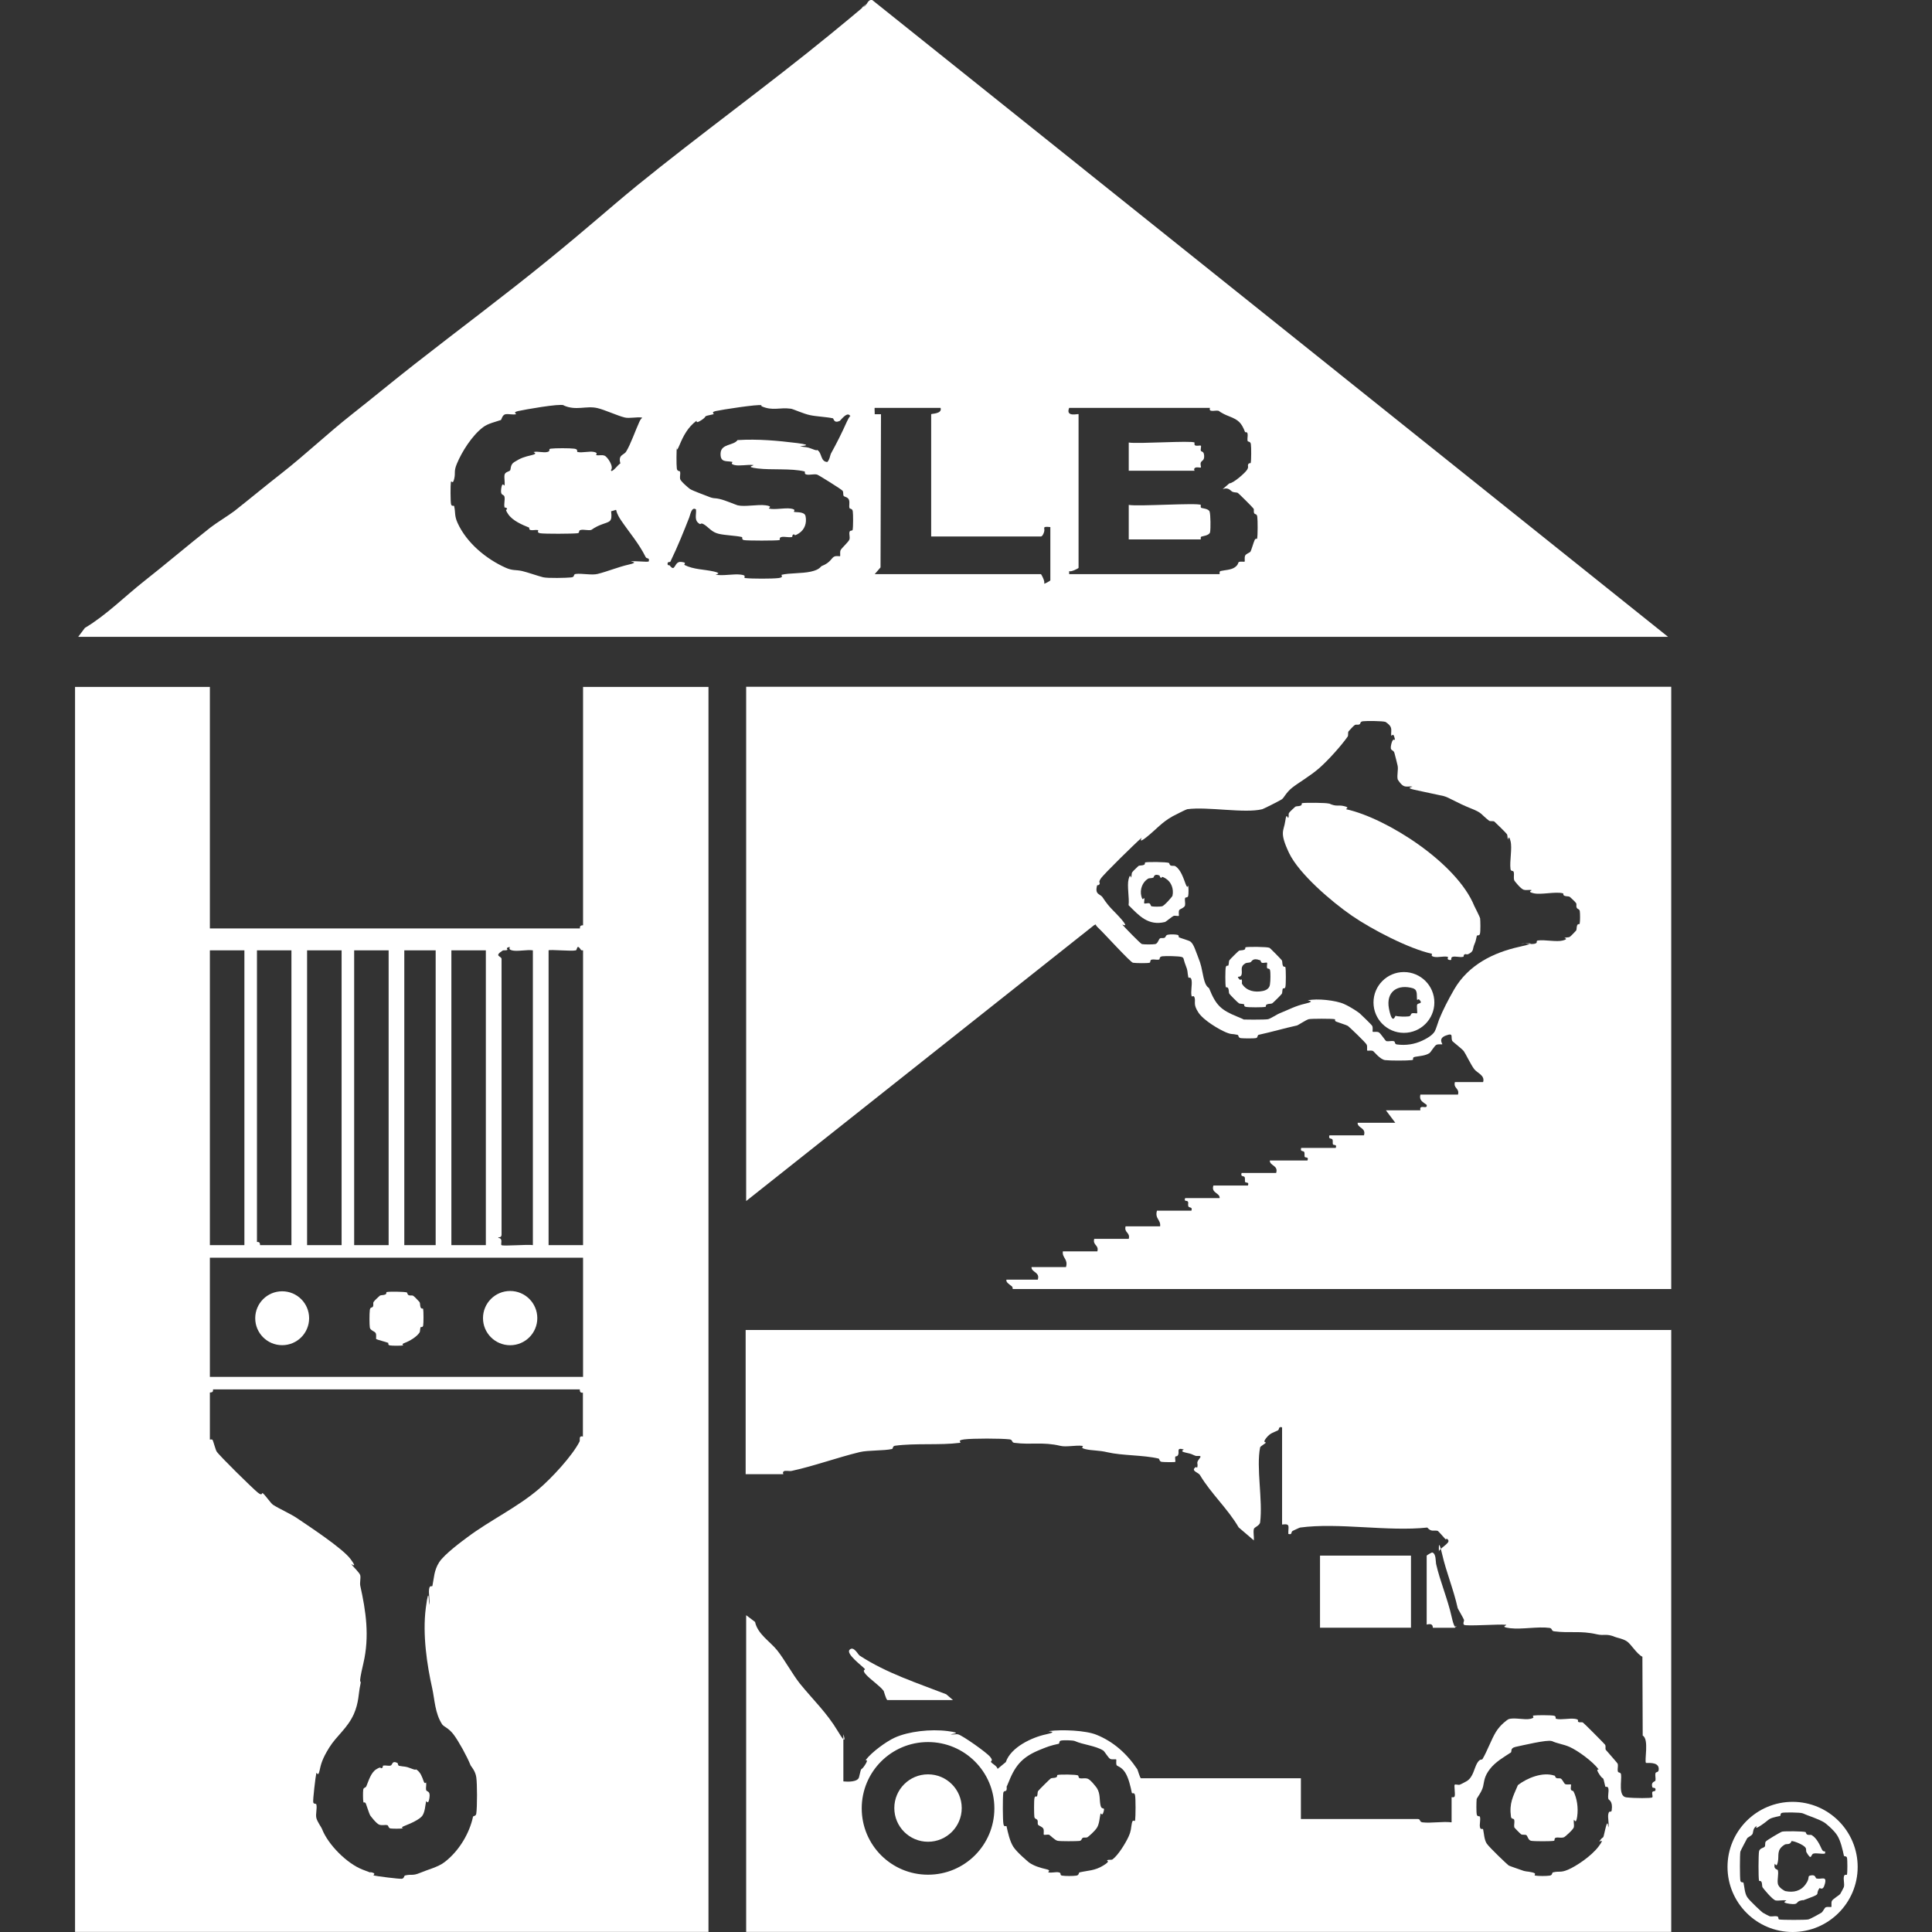
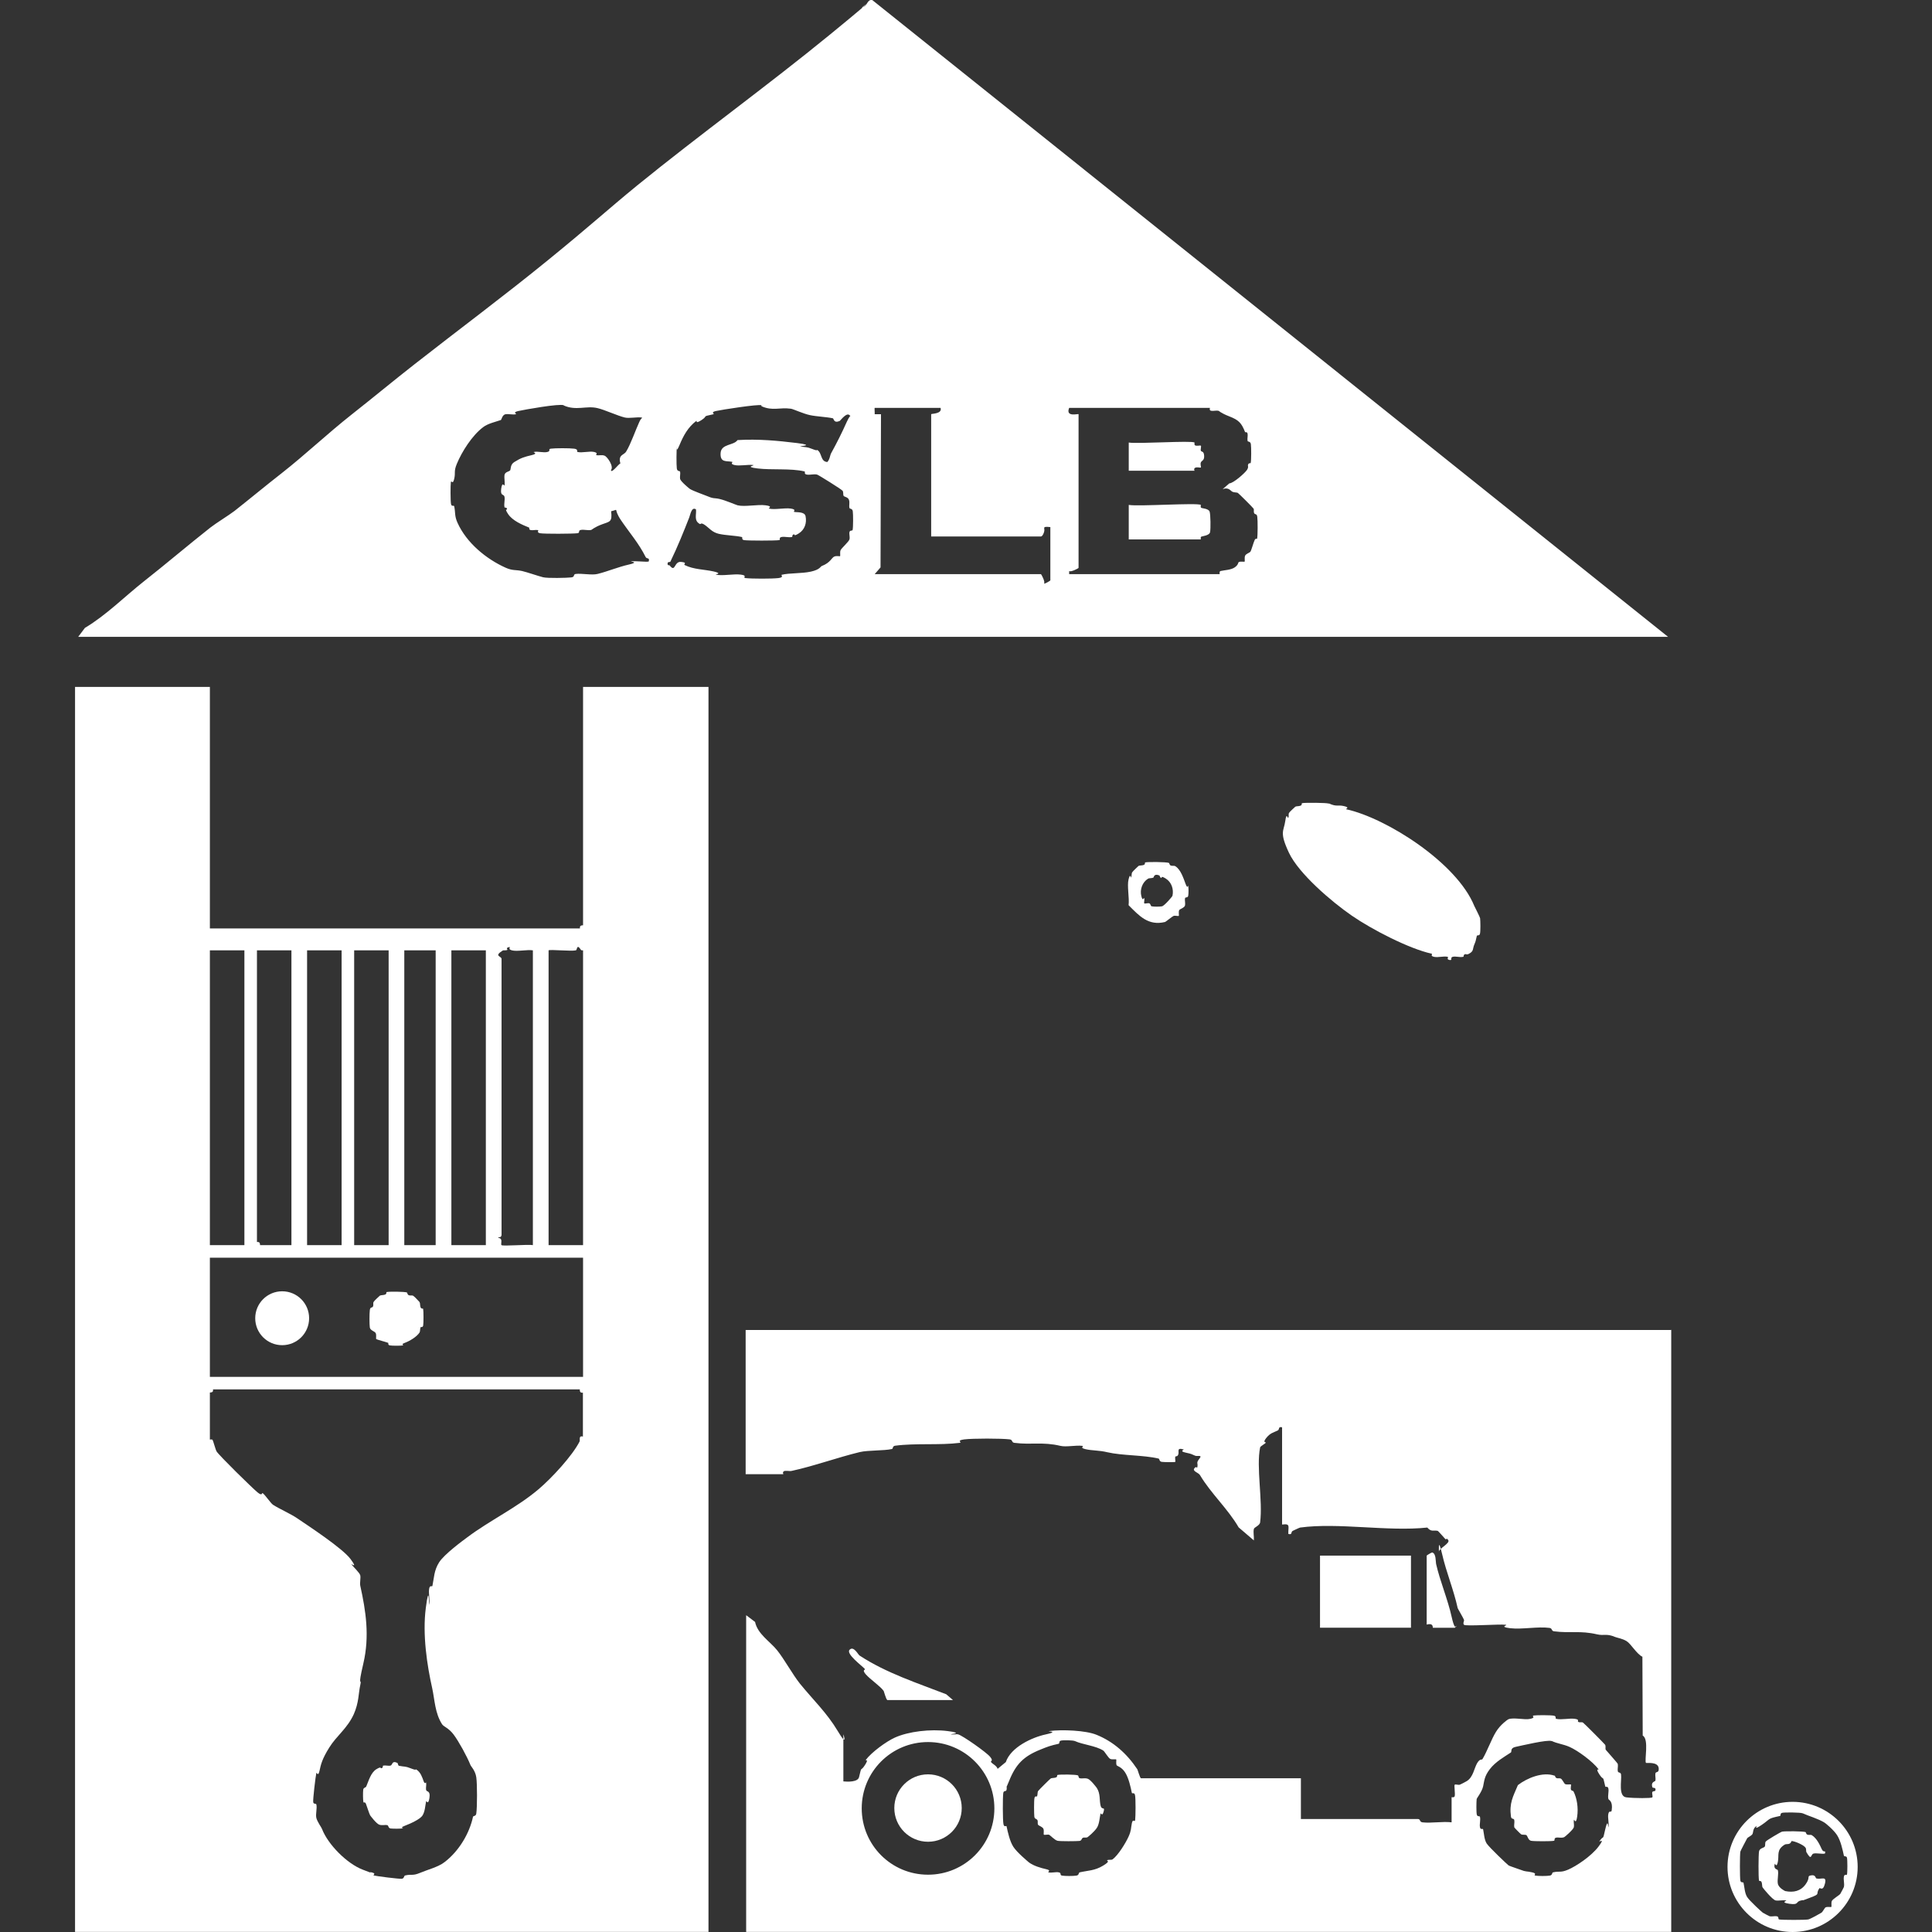
<svg xmlns="http://www.w3.org/2000/svg" width="38" height="38" viewBox="0 0 38 38" fill="none">
  <rect x="0" y="0" width="38" height="38" fill="#333333" stroke="none" />
  <g clip-path="url(#clip0_363_12241)">
    <path d="M36.538 36.72C36.538 37.426 35.965 38 35.258 38C34.552 38 33.978 37.426 33.978 36.72C33.978 36.014 34.552 35.44 35.258 35.44C35.965 35.44 36.538 36.014 36.538 36.72ZM35.453 35.665C35.416 35.647 35.098 35.644 35.052 35.656C35.005 35.668 35.033 35.711 35.009 35.718C34.753 35.773 34.836 35.767 34.651 35.893C34.466 36.02 34.577 35.893 34.549 35.915C34.469 35.964 34.49 36.044 34.466 36.078C34.441 36.112 34.376 36.137 34.364 36.158C34.352 36.18 34.234 36.402 34.231 36.418C34.219 36.467 34.219 36.942 34.231 36.991C34.244 37.041 34.287 37.01 34.293 37.034C34.312 37.115 34.315 37.235 34.364 37.312C34.413 37.389 34.654 37.608 34.672 37.62C34.691 37.633 34.799 37.688 34.808 37.691C34.854 37.7 34.907 37.682 34.95 37.691C34.993 37.7 34.968 37.747 34.993 37.753C35.046 37.765 35.517 37.765 35.567 37.753C35.616 37.741 35.801 37.636 35.826 37.62C35.85 37.605 35.891 37.522 35.906 37.516C35.946 37.497 36.011 37.516 36.02 37.506C36.029 37.497 36.014 37.432 36.029 37.392C36.045 37.352 36.177 37.278 36.196 37.25C36.214 37.222 36.264 37.124 36.267 37.115C36.282 37.05 36.255 36.973 36.267 36.911C36.279 36.849 36.322 36.892 36.328 36.868C36.338 36.825 36.338 36.584 36.328 36.541C36.319 36.498 36.273 36.522 36.267 36.498C36.242 36.384 36.205 36.208 36.134 36.097C36.063 35.986 35.903 35.859 35.888 35.85C35.761 35.77 35.57 35.718 35.456 35.665H35.453Z" fill="white" />
    <path d="M35.514 36.035C35.52 36.035 35.52 36.072 35.548 36.085C35.576 36.097 35.613 36.081 35.638 36.097C35.736 36.159 35.792 36.285 35.832 36.371C35.872 36.458 35.915 36.371 35.894 36.458C35.826 36.47 35.727 36.442 35.669 36.458C35.61 36.473 35.638 36.615 35.53 36.43C35.52 36.414 35.53 36.371 35.514 36.344C35.48 36.288 35.298 36.211 35.237 36.211C35.209 36.297 35.141 36.257 35.101 36.282C34.934 36.387 34.996 36.489 34.968 36.621C34.941 36.754 34.913 36.64 34.907 36.661C34.876 36.772 34.962 36.763 34.968 36.785C34.987 36.862 34.953 36.967 34.968 37.05C34.984 37.133 35.104 37.192 35.113 37.195C35.277 37.229 35.419 37.195 35.514 37.062C35.61 36.93 35.539 36.905 35.607 36.889C35.721 36.862 35.702 36.945 35.73 36.948C35.829 36.97 35.934 36.889 35.894 37.05C35.853 37.21 35.798 37.118 35.783 37.142C35.699 37.269 35.826 37.241 35.598 37.327C35.369 37.414 35.533 37.355 35.422 37.38C35.311 37.404 35.391 37.472 35.197 37.445C35.002 37.417 35.157 37.386 35.132 37.38C35.07 37.367 34.993 37.389 34.928 37.38C34.864 37.371 34.678 37.139 34.669 37.124C34.654 37.102 34.663 37.056 34.648 37.019C34.632 36.982 34.601 37.007 34.598 36.988C34.583 36.93 34.586 36.479 34.598 36.414C34.611 36.35 34.691 36.347 34.709 36.322C34.728 36.297 34.709 36.248 34.731 36.22C34.752 36.193 35.03 36.029 35.052 36.026C35.107 36.014 35.465 36.017 35.514 36.035Z" fill="white" />
    <path d="M4.128 13.511V18.261H11.407C11.407 18.261 11.4 18.227 11.419 18.211C11.437 18.196 11.468 18.202 11.468 18.199V13.511H13.935V37.998H1.476V13.511H4.128ZM9.865 24.49C9.883 24.515 10.395 24.472 10.481 24.49V18.692C10.367 18.674 10.17 18.72 10.068 18.692C9.966 18.665 10.071 18.612 10.003 18.631C9.936 18.649 9.994 18.677 9.979 18.683C9.948 18.699 9.905 18.686 9.889 18.695C9.707 18.81 9.858 18.8 9.865 18.859V24.29C9.855 24.361 9.8 24.318 9.8 24.349C9.899 24.349 9.846 24.469 9.861 24.487L9.865 24.49ZM10.79 18.692V24.49H11.468V18.692C11.468 18.692 11.434 18.692 11.431 18.689C11.339 18.547 11.357 18.686 11.326 18.692C11.243 18.714 10.811 18.671 10.79 18.692ZM4.128 18.692V24.49H4.807V18.692H4.128ZM5.732 18.692H5.054V24.429C5.054 24.429 5.087 24.423 5.103 24.441C5.118 24.46 5.112 24.49 5.115 24.49H5.732V18.692ZM6.719 18.692H6.04V24.49H6.719V18.692ZM7.644 18.692H6.966V24.49H7.644V18.692ZM8.569 18.692H7.952V24.49H8.569V18.692ZM9.556 18.692H8.878V24.49H9.556V18.692ZM11.468 24.737H4.128V27.081H11.468V24.737ZM11.407 27.328H4.19C4.19 27.328 4.196 27.362 4.178 27.377C4.159 27.392 4.128 27.386 4.128 27.389V28.315C4.128 28.315 4.168 28.305 4.181 28.321C4.193 28.336 4.242 28.524 4.261 28.549C4.313 28.632 4.955 29.261 5.063 29.351C5.171 29.44 5.143 29.351 5.168 29.369C5.223 29.413 5.322 29.564 5.371 29.598C5.501 29.681 5.714 29.773 5.846 29.863C6.077 30.02 6.737 30.452 6.895 30.665C7.052 30.877 6.895 30.742 6.913 30.77C6.941 30.81 7.074 30.933 7.086 30.985C7.098 31.038 7.074 31.127 7.086 31.189C7.197 31.689 7.271 32.182 7.148 32.712C7.024 33.243 7.123 32.981 7.086 33.144C7.049 33.308 7.061 33.483 6.959 33.715C6.83 33.998 6.623 34.137 6.478 34.369C6.333 34.6 6.312 34.705 6.284 34.831C6.256 34.958 6.229 34.85 6.222 34.874C6.207 34.936 6.151 35.405 6.161 35.448C6.17 35.491 6.216 35.467 6.222 35.491C6.241 35.568 6.204 35.679 6.222 35.756C6.241 35.834 6.324 35.944 6.333 35.972C6.451 36.281 6.827 36.657 7.135 36.774C7.444 36.891 7.2 36.802 7.308 36.827C7.416 36.851 7.326 36.882 7.351 36.888C7.413 36.904 7.854 36.959 7.903 36.953C7.952 36.947 7.943 36.894 7.968 36.888C8.101 36.857 8.11 36.901 8.264 36.836C8.418 36.771 8.612 36.725 8.739 36.629C9.029 36.41 9.235 36.056 9.303 35.735C9.309 35.71 9.359 35.729 9.368 35.67C9.387 35.537 9.387 35.09 9.368 34.958C9.35 34.825 9.26 34.739 9.254 34.717C9.186 34.547 9.023 34.251 8.924 34.119C8.825 33.986 8.73 33.965 8.696 33.915C8.554 33.696 8.551 33.434 8.501 33.206C8.4 32.756 8.307 32.151 8.375 31.627C8.443 31.103 8.434 31.587 8.44 31.562C8.461 31.476 8.427 31.349 8.44 31.257C8.452 31.164 8.498 31.217 8.505 31.192C8.538 31.035 8.535 30.89 8.637 30.729C8.739 30.569 9.1 30.304 9.192 30.236C9.636 29.903 10.167 29.653 10.592 29.292C10.848 29.076 11.259 28.632 11.4 28.352C11.41 28.33 11.394 28.284 11.413 28.262C11.431 28.241 11.465 28.256 11.465 28.256V27.392C11.465 27.392 11.431 27.399 11.416 27.38C11.4 27.362 11.407 27.331 11.403 27.331L11.407 27.328Z" fill="white" />
    <path d="M7.82 34.678C7.826 34.681 7.826 34.724 7.848 34.731C7.968 34.755 7.962 34.734 8.085 34.783C8.208 34.832 8.165 34.789 8.19 34.805C8.273 34.857 8.304 34.956 8.332 35.033C8.36 35.11 8.378 35.042 8.381 35.064C8.39 35.11 8.372 35.162 8.381 35.206C8.39 35.249 8.471 35.212 8.446 35.366C8.421 35.52 8.387 35.406 8.381 35.431C8.363 35.514 8.36 35.631 8.31 35.708C8.261 35.785 8.07 35.869 7.959 35.912C7.848 35.955 7.946 35.958 7.928 35.961C7.885 35.97 7.733 35.97 7.684 35.964C7.635 35.958 7.644 35.906 7.619 35.899C7.57 35.887 7.521 35.909 7.462 35.89C7.403 35.872 7.286 35.714 7.28 35.705C7.262 35.674 7.215 35.523 7.197 35.477C7.178 35.431 7.151 35.465 7.148 35.446C7.138 35.403 7.138 35.252 7.144 35.202C7.151 35.153 7.191 35.169 7.206 35.132C7.249 35.033 7.292 34.866 7.403 34.798C7.515 34.731 7.471 34.792 7.508 34.777C7.545 34.761 7.518 34.731 7.539 34.727C7.585 34.718 7.638 34.737 7.681 34.727C7.724 34.718 7.703 34.62 7.817 34.675L7.82 34.678Z" fill="white" />
    <path d="M8.005 25.425C8.011 25.425 8.011 25.462 8.039 25.475C8.067 25.487 8.101 25.472 8.128 25.487C8.156 25.503 8.245 25.604 8.252 25.61C8.267 25.635 8.258 25.678 8.273 25.715C8.289 25.752 8.32 25.728 8.323 25.746C8.332 25.789 8.332 26.03 8.323 26.073C8.313 26.116 8.276 26.095 8.273 26.104C8.258 26.141 8.267 26.184 8.252 26.209C8.193 26.298 8.054 26.378 7.962 26.412C7.869 26.446 7.949 26.459 7.931 26.462C7.888 26.471 7.709 26.471 7.666 26.462C7.623 26.453 7.644 26.416 7.635 26.412C7.589 26.394 7.41 26.348 7.4 26.338C7.391 26.329 7.407 26.264 7.391 26.224C7.376 26.184 7.283 26.172 7.274 26.11C7.265 26.049 7.265 25.839 7.274 25.768C7.283 25.697 7.32 25.731 7.336 25.697C7.351 25.663 7.333 25.635 7.348 25.608C7.363 25.58 7.465 25.49 7.471 25.484C7.496 25.469 7.539 25.478 7.576 25.462C7.613 25.447 7.589 25.416 7.607 25.413C7.66 25.401 7.959 25.404 8.008 25.422L8.005 25.425Z" fill="white" />
-     <path d="M10.034 26.459C10.329 26.459 10.568 26.22 10.568 25.926C10.568 25.631 10.329 25.392 10.034 25.392C9.739 25.392 9.5 25.631 9.5 25.926C9.5 26.22 9.739 26.459 10.034 26.459Z" fill="white" />
    <path d="M5.55 26.458C5.843 26.458 6.08 26.221 6.08 25.928C6.08 25.635 5.843 25.398 5.55 25.398C5.257 25.398 5.02 25.635 5.02 25.928C5.02 26.221 5.257 26.458 5.55 26.458Z" fill="white" />
-     <path d="M32.871 13.511V25.354H19.919C19.919 25.354 19.919 25.32 19.906 25.304C19.857 25.264 19.78 25.221 19.795 25.169H20.412C20.461 25.017 20.282 25.027 20.289 24.922H20.967C21.013 24.762 20.887 24.743 20.905 24.613H21.584C21.618 24.484 21.488 24.496 21.522 24.367H22.201C22.235 24.237 22.105 24.25 22.139 24.12H22.818C22.836 23.991 22.71 23.972 22.756 23.812H23.434C23.462 23.728 23.385 23.765 23.373 23.725C23.36 23.685 23.382 23.66 23.363 23.633C23.345 23.605 23.28 23.642 23.311 23.565H23.989C23.996 23.46 23.817 23.469 23.866 23.318H24.545C24.576 23.241 24.505 23.269 24.492 23.25C24.48 23.232 24.492 23.186 24.483 23.158C24.471 23.118 24.393 23.158 24.421 23.071H25.1C25.149 22.92 24.97 22.93 24.976 22.825H25.716C25.747 22.748 25.677 22.775 25.664 22.757C25.652 22.738 25.664 22.692 25.655 22.664C25.642 22.624 25.565 22.664 25.593 22.578H26.272C26.302 22.501 26.232 22.529 26.219 22.51C26.207 22.492 26.219 22.445 26.21 22.418C26.198 22.378 26.12 22.418 26.148 22.331H26.827C26.876 22.18 26.697 22.189 26.703 22.084H27.444L27.259 21.838H27.937C27.937 21.838 27.928 21.795 27.943 21.782C27.983 21.751 28.079 21.813 28.06 21.73C27.983 21.674 27.909 21.643 27.937 21.529H28.677C28.711 21.4 28.582 21.412 28.616 21.283H29.171C29.211 21.15 29.056 21.107 28.995 21.027C28.933 20.947 28.825 20.721 28.791 20.675C28.757 20.629 28.572 20.49 28.563 20.472C28.529 20.395 28.6 20.308 28.44 20.367C28.279 20.425 28.375 20.533 28.369 20.539C28.363 20.546 28.295 20.533 28.255 20.549C28.215 20.564 28.141 20.7 28.113 20.715C28.036 20.765 27.919 20.771 27.835 20.786C27.752 20.802 27.829 20.842 27.77 20.851C27.672 20.863 27.342 20.863 27.243 20.851C27.144 20.839 27.021 20.678 27.006 20.672C26.966 20.654 26.901 20.672 26.892 20.663C26.882 20.654 26.898 20.589 26.882 20.549C26.867 20.509 26.534 20.194 26.512 20.179C26.491 20.163 26.33 20.114 26.284 20.095C26.238 20.077 26.272 20.049 26.253 20.046C26.204 20.034 25.791 20.034 25.741 20.046C25.692 20.058 25.528 20.166 25.513 20.169C25.245 20.228 25.032 20.293 24.754 20.354C24.733 20.36 24.736 20.41 24.711 20.416C24.665 20.428 24.461 20.425 24.406 20.419C24.35 20.413 24.366 20.36 24.341 20.354C24.221 20.327 24.23 20.354 24.107 20.302C23.983 20.25 23.672 20.071 23.57 19.913C23.468 19.756 23.515 19.716 23.499 19.636C23.484 19.556 23.444 19.617 23.438 19.593C23.416 19.509 23.45 19.38 23.438 19.287C23.425 19.195 23.379 19.247 23.373 19.223C23.348 19.102 23.37 19.108 23.32 18.985C23.271 18.862 23.293 18.837 23.24 18.822C23.188 18.806 22.932 18.8 22.861 18.809C22.79 18.819 22.821 18.868 22.796 18.874C22.75 18.883 22.697 18.865 22.654 18.874C22.611 18.883 22.636 18.93 22.611 18.936C22.565 18.948 22.337 18.945 22.284 18.936C22.232 18.927 21.707 18.347 21.606 18.254C21.504 18.162 21.596 18.174 21.522 18.195L14.676 23.623V13.508H32.871V13.511ZM27.249 14.199C27.2 14.18 26.876 14.177 26.808 14.186C26.74 14.196 26.771 14.233 26.737 14.248C26.703 14.263 26.676 14.245 26.648 14.26C26.62 14.276 26.531 14.377 26.525 14.384C26.506 14.408 26.525 14.461 26.506 14.489C26.383 14.664 26.13 14.948 25.951 15.105C25.772 15.263 25.538 15.395 25.414 15.494C25.291 15.593 25.257 15.691 25.211 15.722C25.165 15.753 24.85 15.91 24.828 15.916C24.48 16.003 23.752 15.861 23.351 15.916C23.336 15.916 23.104 16.034 23.07 16.052C22.852 16.172 22.747 16.308 22.555 16.462C22.364 16.616 22.472 16.462 22.451 16.481C22.343 16.573 21.701 17.199 21.649 17.283C21.596 17.366 21.643 17.351 21.627 17.387C21.612 17.424 21.584 17.4 21.578 17.418C21.529 17.603 21.64 17.576 21.689 17.653C21.831 17.869 21.898 17.899 22.059 18.084C22.219 18.27 22.059 18.168 22.077 18.189C22.117 18.236 22.432 18.562 22.46 18.569C22.512 18.578 22.669 18.578 22.722 18.569C22.774 18.559 22.79 18.473 22.814 18.458C22.839 18.442 22.879 18.458 22.904 18.445C22.938 18.43 22.919 18.393 22.975 18.384C23.03 18.374 23.117 18.378 23.157 18.387C23.197 18.396 23.178 18.433 23.188 18.436C23.231 18.455 23.385 18.498 23.413 18.519C23.481 18.566 23.524 18.726 23.558 18.806C23.635 19 23.626 19.019 23.672 19.226C23.718 19.432 23.774 19.414 23.783 19.442C23.916 19.771 24.011 19.864 24.338 19.997C24.665 20.129 24.35 20.043 24.369 20.046C24.418 20.058 24.893 20.058 24.942 20.046C24.992 20.034 25.131 19.944 25.158 19.935C25.365 19.852 25.47 19.787 25.683 19.738C25.895 19.688 25.701 19.682 25.726 19.676C25.902 19.633 26.278 19.676 26.435 19.747C26.592 19.818 26.725 19.916 26.744 19.932C26.762 19.947 26.984 20.16 26.99 20.179C27.009 20.219 26.99 20.283 27 20.293C27.009 20.302 27.073 20.287 27.114 20.302C27.154 20.317 27.246 20.472 27.268 20.478C27.314 20.487 27.366 20.468 27.41 20.478C27.453 20.487 27.419 20.533 27.474 20.543C27.656 20.567 27.823 20.539 27.974 20.468C28.125 20.398 28.193 20.333 28.221 20.283C28.248 20.234 28.285 20.102 28.304 20.055C28.381 19.864 28.483 19.667 28.6 19.463C28.884 18.973 29.38 18.735 29.877 18.624C30.373 18.513 29.895 18.569 29.92 18.562C29.997 18.544 30.108 18.581 30.185 18.562C30.262 18.544 30.195 18.507 30.25 18.498C30.389 18.479 30.614 18.532 30.74 18.498C30.867 18.464 30.762 18.451 30.771 18.448C30.808 18.433 30.851 18.442 30.876 18.427C30.901 18.411 30.993 18.31 31 18.303C31.015 18.279 31.006 18.236 31.021 18.199C31.037 18.162 31.067 18.186 31.07 18.168C31.08 18.125 31.08 17.974 31.073 17.924C31.067 17.875 31.027 17.887 31.012 17.853C30.996 17.819 31.015 17.791 31 17.764C30.984 17.736 30.882 17.647 30.876 17.64C30.851 17.625 30.808 17.634 30.771 17.619C30.734 17.603 30.759 17.573 30.74 17.57C30.589 17.532 30.318 17.603 30.167 17.57C30.016 17.536 30.148 17.514 30.124 17.508C30.074 17.495 30.025 17.517 29.966 17.499C29.908 17.48 29.787 17.326 29.784 17.317C29.766 17.261 29.784 17.209 29.775 17.159C29.766 17.11 29.72 17.15 29.71 17.095C29.689 16.937 29.747 16.684 29.71 16.543C29.673 16.401 29.664 16.521 29.661 16.512C29.646 16.475 29.655 16.431 29.639 16.407C29.624 16.382 29.414 16.179 29.393 16.16C29.371 16.142 29.312 16.16 29.288 16.142C29.115 16.009 29.168 15.993 28.918 15.895C28.668 15.796 28.495 15.682 28.393 15.657C28.196 15.614 28.017 15.577 27.82 15.534C27.622 15.491 27.801 15.479 27.777 15.472C27.727 15.46 27.678 15.482 27.619 15.463C27.561 15.445 27.493 15.337 27.49 15.327C27.474 15.244 27.505 15.139 27.49 15.062C27.474 14.985 27.45 14.905 27.428 14.815C27.407 14.726 27.326 14.794 27.366 14.63C27.407 14.467 27.456 14.618 27.428 14.507C27.4 14.396 27.373 14.492 27.366 14.467C27.354 14.418 27.376 14.368 27.357 14.31C27.339 14.251 27.243 14.193 27.234 14.189L27.249 14.199Z" fill="white" />
    <path d="M26.139 15.803C26.297 15.874 26.303 15.825 26.435 15.855C26.568 15.886 26.454 15.911 26.479 15.917C27.268 16.09 28.653 16.969 28.998 17.82C29.007 17.839 29.112 18.045 29.112 18.061C29.118 18.116 29.122 18.317 29.109 18.366C29.097 18.415 29.054 18.384 29.047 18.409C29.023 18.52 29.026 18.508 28.995 18.585C28.964 18.662 28.986 18.702 28.912 18.748C28.838 18.795 28.844 18.755 28.81 18.77C28.776 18.785 28.798 18.816 28.779 18.819C28.714 18.835 28.631 18.804 28.573 18.819C28.514 18.835 28.579 18.896 28.508 18.881C28.437 18.866 28.505 18.826 28.471 18.819C28.397 18.801 28.283 18.838 28.203 18.819C28.122 18.801 28.184 18.764 28.159 18.758C27.718 18.662 26.984 18.283 26.586 18.008C26.189 17.734 25.547 17.185 25.353 16.775C25.159 16.364 25.251 16.349 25.279 16.152C25.307 15.954 25.325 16.115 25.34 16.081C25.356 16.047 25.337 16.019 25.353 15.991C25.368 15.963 25.47 15.874 25.476 15.868C25.501 15.852 25.544 15.862 25.581 15.846C25.618 15.831 25.593 15.8 25.612 15.797C25.664 15.785 26.099 15.788 26.136 15.806L26.139 15.803Z" fill="white" />
-     <path d="M28.212 19.717C28.212 20.047 27.943 20.315 27.613 20.315C27.283 20.315 27.015 20.047 27.015 19.717C27.015 19.387 27.283 19.119 27.613 19.119C27.943 19.119 28.212 19.387 28.212 19.717ZM27.805 19.442C27.487 19.344 27.253 19.507 27.32 19.843C27.388 20.18 27.441 19.976 27.45 19.979C27.496 19.998 27.654 19.998 27.706 19.991C27.758 19.985 27.743 19.939 27.774 19.93C27.805 19.921 27.863 19.936 27.872 19.93C27.882 19.924 27.863 19.803 27.872 19.763C27.882 19.723 27.98 19.748 27.934 19.683C27.888 19.618 27.879 19.692 27.872 19.661C27.86 19.612 27.891 19.473 27.805 19.446V19.442Z" fill="white" />
-     <path d="M24.967 18.641C24.983 18.647 25.202 18.872 25.211 18.887C25.226 18.909 25.217 18.955 25.232 18.992C25.248 19.029 25.279 19.005 25.282 19.023C25.294 19.066 25.294 19.365 25.282 19.412C25.269 19.458 25.235 19.433 25.232 19.442C25.217 19.48 25.226 19.523 25.211 19.547C25.195 19.572 25.038 19.726 25.026 19.732C25.004 19.748 24.958 19.739 24.921 19.754C24.884 19.769 24.909 19.8 24.89 19.803C24.847 19.816 24.548 19.816 24.502 19.803C24.455 19.791 24.48 19.757 24.471 19.754C24.434 19.739 24.39 19.748 24.366 19.732C24.341 19.717 24.187 19.56 24.181 19.547C24.165 19.526 24.175 19.48 24.159 19.442C24.144 19.405 24.113 19.43 24.11 19.412C24.098 19.369 24.098 19.069 24.11 19.023C24.122 18.977 24.156 19.002 24.159 18.992C24.175 18.955 24.165 18.912 24.181 18.887C24.196 18.863 24.354 18.709 24.366 18.702C24.387 18.687 24.434 18.696 24.471 18.681C24.508 18.665 24.483 18.634 24.502 18.631C24.554 18.619 24.921 18.622 24.964 18.641H24.967ZM24.782 18.887C24.631 18.829 24.622 18.918 24.594 18.927C24.566 18.937 24.514 18.934 24.492 18.949C24.384 19.017 24.44 19.085 24.421 19.165C24.403 19.245 24.313 19.18 24.363 19.245C24.412 19.31 24.403 19.236 24.421 19.27C24.44 19.304 24.415 19.335 24.434 19.359C24.523 19.492 24.68 19.523 24.835 19.492C24.989 19.461 24.976 19.356 24.98 19.347C24.989 19.298 24.992 19.128 24.98 19.082C24.967 19.035 24.93 19.066 24.921 19.035C24.912 19.005 24.93 18.949 24.921 18.937C24.912 18.924 24.85 18.946 24.822 18.937C24.794 18.927 24.798 18.89 24.788 18.887H24.782Z" fill="white" />
    <path d="M22.993 16.975C23 16.975 23 17.012 23.027 17.024C23.055 17.037 23.089 17.021 23.117 17.037C23.225 17.104 23.277 17.274 23.32 17.388C23.363 17.502 23.367 17.4 23.37 17.419C23.379 17.459 23.379 17.582 23.37 17.622C23.36 17.663 23.314 17.641 23.308 17.666C23.299 17.709 23.317 17.761 23.308 17.808C23.299 17.854 23.203 17.881 23.194 17.9C23.175 17.937 23.194 18.005 23.185 18.014C23.175 18.023 23.114 18.005 23.086 18.014C23.058 18.023 22.929 18.131 22.916 18.134C22.586 18.215 22.407 18.014 22.198 17.804C22.216 17.66 22.164 17.425 22.198 17.293C22.232 17.16 22.244 17.271 22.247 17.262C22.262 17.225 22.253 17.181 22.269 17.157C22.284 17.132 22.386 17.04 22.392 17.033C22.417 17.018 22.46 17.027 22.497 17.012C22.534 16.996 22.509 16.966 22.528 16.962C22.583 16.95 22.941 16.953 22.99 16.972L22.993 16.975ZM22.808 17.221C22.694 17.172 22.697 17.256 22.685 17.262C22.648 17.277 22.605 17.268 22.58 17.283C22.469 17.351 22.417 17.496 22.448 17.622C22.478 17.749 22.497 17.638 22.506 17.669C22.515 17.7 22.497 17.755 22.506 17.767C22.515 17.78 22.577 17.758 22.605 17.767C22.633 17.777 22.63 17.823 22.651 17.826C22.694 17.835 22.808 17.835 22.855 17.826C22.901 17.817 23.058 17.635 23.061 17.619C23.089 17.49 23.043 17.351 22.929 17.28C22.815 17.209 22.861 17.28 22.839 17.268C22.808 17.252 22.811 17.221 22.805 17.218L22.808 17.221Z" fill="white" />
-     <path d="M27.752 30.597H25.963V32.015H27.752V30.597Z" fill="white" />
+     <path d="M27.752 30.597H25.963V32.015H27.752V30.597" fill="white" />
    <path d="M21.205 34.923C21.214 34.926 21.211 34.969 21.235 34.975C21.285 34.988 21.334 34.966 21.393 34.985C21.451 35.003 21.569 35.16 21.575 35.17C21.646 35.284 21.621 35.401 21.646 35.509C21.67 35.617 21.738 35.521 21.707 35.632C21.677 35.743 21.652 35.648 21.646 35.672C21.627 35.753 21.624 35.873 21.575 35.95C21.525 36.027 21.402 36.129 21.39 36.135C21.365 36.151 21.325 36.135 21.3 36.147C21.266 36.163 21.282 36.203 21.229 36.209C21.177 36.215 20.856 36.218 20.801 36.206C20.745 36.194 20.653 36.092 20.631 36.086C20.61 36.08 20.545 36.095 20.532 36.086C20.52 36.077 20.539 36.012 20.523 35.972C20.508 35.931 20.434 35.913 20.418 35.891C20.403 35.87 20.418 35.827 20.406 35.802C20.39 35.768 20.35 35.783 20.344 35.731C20.338 35.679 20.335 35.416 20.347 35.364C20.36 35.312 20.394 35.343 20.397 35.333C20.412 35.296 20.403 35.253 20.418 35.228C20.434 35.204 20.65 34.991 20.665 34.982C20.687 34.966 20.733 34.975 20.77 34.96C20.807 34.945 20.782 34.914 20.801 34.911C20.85 34.898 21.165 34.901 21.202 34.92L21.205 34.923Z" fill="white" />
    <path d="M17.451 33.435C17.427 33.425 17.387 33.268 17.381 33.259C17.313 33.163 17.115 33.031 17.029 32.932C16.943 32.833 17.029 32.849 17.011 32.827C16.958 32.766 16.631 32.528 16.711 32.448C16.791 32.368 16.875 32.54 16.906 32.562C17.43 32.907 18.056 33.108 18.611 33.324L18.744 33.438H17.448L17.451 33.435Z" fill="white" />
    <path d="M18.253 36.225C18.62 36.225 18.916 35.928 18.916 35.562C18.916 35.196 18.62 34.899 18.253 34.899C17.887 34.899 17.59 35.196 17.59 35.562C17.59 35.928 17.887 36.225 18.253 36.225Z" fill="white" />
    <path d="M28.061 30.597C28.061 30.591 28.162 30.532 28.169 30.535C28.249 30.554 28.236 30.717 28.246 30.76C28.323 31.1 28.474 31.448 28.554 31.809C28.634 32.17 28.671 31.889 28.616 32.016H28.184C28.175 32.016 28.202 31.914 28.061 31.954V30.597Z" fill="white" />
    <path d="M32.871 26.156V37.998H14.676V31.769L14.851 31.901C14.901 32.139 15.141 32.281 15.283 32.456C15.425 32.632 15.589 32.934 15.734 33.116C15.993 33.434 16.264 33.69 16.474 34.042C16.683 34.393 16.588 34.106 16.588 34.113V35.038C16.671 35.047 16.872 35.053 16.896 34.955C16.955 34.708 16.918 34.862 17.01 34.72C17.103 34.578 17.01 34.64 17.029 34.615C17.146 34.461 17.43 34.254 17.599 34.177C17.871 34.054 18.299 34.005 18.639 34.048C18.978 34.091 18.679 34.106 18.703 34.113C18.75 34.122 18.802 34.103 18.845 34.113C18.925 34.131 19.401 34.464 19.474 34.554C19.549 34.643 19.474 34.634 19.493 34.658C19.524 34.699 19.601 34.726 19.622 34.791L19.783 34.658C19.882 34.365 20.298 34.171 20.572 34.113C20.847 34.054 20.579 34.057 20.637 34.048C20.89 34.014 21.362 34.035 21.569 34.122C21.895 34.254 22.161 34.486 22.37 34.8C22.377 34.81 22.423 34.976 22.441 34.976H25.587V35.778H27.888C27.943 35.778 27.915 35.834 27.977 35.843C28.15 35.864 28.372 35.821 28.551 35.843V35.349C28.551 35.346 28.603 35.362 28.612 35.328C28.625 35.278 28.597 35.115 28.612 35.103C28.628 35.09 28.683 35.112 28.711 35.103C28.739 35.093 28.841 35.038 28.85 35.032C28.976 34.955 28.995 34.779 29.053 34.68C29.112 34.581 29.143 34.621 29.158 34.6C29.248 34.452 29.334 34.208 29.424 34.063C29.513 33.918 29.652 33.823 29.667 33.816C29.775 33.773 29.982 33.835 30.102 33.807C30.222 33.779 30.111 33.752 30.167 33.742C30.222 33.733 30.509 33.733 30.565 33.746C30.62 33.758 30.583 33.801 30.608 33.807C30.706 33.832 30.867 33.792 30.975 33.807C31.083 33.823 31.012 33.853 31.046 33.869C31.08 33.884 31.11 33.866 31.135 33.881C31.16 33.897 31.542 34.282 31.567 34.313C31.592 34.344 31.567 34.393 31.585 34.418C31.616 34.458 31.817 34.677 31.82 34.696C31.829 34.742 31.811 34.794 31.82 34.837C31.829 34.88 31.875 34.847 31.884 34.902C31.9 35.016 31.823 35.334 31.989 35.352C32.156 35.371 32.483 35.371 32.498 35.352C32.514 35.334 32.489 35.281 32.498 35.251C32.508 35.22 32.554 35.241 32.56 35.214C32.575 35.143 32.508 35.18 32.498 35.149C32.467 35.041 32.557 35.044 32.56 35.022C32.569 34.976 32.551 34.924 32.56 34.88C32.569 34.837 32.631 34.88 32.625 34.782C32.615 34.643 32.387 34.683 32.375 34.674C32.338 34.64 32.44 34.205 32.31 34.137L32.304 32.586C32.193 32.534 32.079 32.333 31.996 32.281C31.912 32.228 31.814 32.216 31.767 32.197C31.592 32.123 31.555 32.179 31.41 32.145C31.08 32.068 30.885 32.127 30.568 32.086C30.509 32.08 30.537 32.028 30.478 32.019C30.244 31.988 29.939 32.052 29.704 32.025C29.47 31.997 29.673 31.966 29.615 31.957C29.491 31.941 28.822 31.991 28.794 31.957C28.767 31.923 28.804 31.886 28.794 31.858C28.785 31.83 28.674 31.642 28.671 31.63C28.588 31.254 28.449 30.936 28.363 30.56C28.276 30.183 28.307 30.55 28.301 30.526C28.285 30.467 28.526 30.356 28.486 30.294C28.446 30.233 28.452 30.294 28.427 30.27C28.403 30.245 28.289 30.113 28.279 30.11C28.19 30.091 28.153 30.137 28.073 30.045C27.299 30.128 26.321 29.943 25.572 30.045C25.562 30.045 25.436 30.106 25.427 30.11C25.383 30.131 25.427 30.193 25.34 30.171C25.334 30.026 25.39 29.962 25.217 29.986V28.074C25.134 28.052 25.174 28.114 25.131 28.136C25.044 28.179 24.986 28.182 24.905 28.284C24.825 28.386 24.905 28.358 24.896 28.376C24.887 28.395 24.791 28.444 24.785 28.469C24.705 28.86 24.841 29.517 24.785 29.943C24.776 30.008 24.668 30.039 24.662 30.073C24.646 30.14 24.668 30.224 24.662 30.298L24.363 30.042C24.15 29.675 23.82 29.379 23.601 29.012C23.573 28.965 23.45 28.938 23.49 28.882C23.53 28.826 23.542 28.885 23.549 28.86C23.57 28.774 23.518 28.783 23.588 28.694C23.66 28.605 23.552 28.651 23.508 28.632C23.428 28.601 23.459 28.601 23.32 28.571C23.181 28.54 23.302 28.515 23.28 28.509C23.135 28.466 23.197 28.552 23.175 28.608C23.154 28.663 23.126 28.629 23.117 28.654C23.107 28.678 23.123 28.743 23.117 28.753C23.11 28.762 22.889 28.759 22.852 28.753C22.796 28.746 22.811 28.694 22.787 28.688C22.485 28.617 22.074 28.632 21.781 28.564C21.618 28.524 21.482 28.534 21.35 28.503C21.217 28.472 21.34 28.447 21.285 28.438C21.161 28.422 20.97 28.466 20.856 28.438C20.508 28.355 20.286 28.422 19.953 28.379C19.894 28.373 19.922 28.321 19.863 28.311C19.69 28.29 19.135 28.29 18.966 28.311C18.796 28.333 18.935 28.37 18.876 28.379C18.485 28.429 18.01 28.382 17.609 28.435C17.55 28.441 17.569 28.494 17.544 28.5C17.384 28.537 17.078 28.521 16.909 28.561C16.474 28.666 15.999 28.839 15.57 28.931C15.524 28.941 15.441 28.916 15.413 28.941C15.385 28.965 15.413 28.996 15.407 28.996H14.666V26.159H32.862L32.871 26.156ZM19.558 35.568C19.558 34.85 18.975 34.264 18.253 34.264C17.532 34.264 16.949 34.847 16.949 35.568C16.949 36.29 17.532 36.873 18.253 36.873C18.975 36.873 19.558 36.29 19.558 35.568ZM21.143 34.245C21.103 34.227 20.909 34.224 20.865 34.236C20.822 34.248 20.847 34.291 20.822 34.298C20.656 34.335 20.609 34.353 20.464 34.412C20.134 34.544 19.98 34.699 19.848 35.029C19.715 35.358 19.801 35.038 19.798 35.059C19.789 35.106 19.808 35.155 19.798 35.201C19.789 35.248 19.743 35.207 19.733 35.266C19.721 35.352 19.721 35.809 19.737 35.88C19.752 35.951 19.792 35.898 19.798 35.923C19.823 36.037 19.86 36.213 19.931 36.324C20.002 36.435 20.218 36.614 20.239 36.632C20.332 36.7 20.468 36.74 20.579 36.765C20.69 36.789 20.597 36.82 20.622 36.827C20.686 36.842 20.764 36.814 20.825 36.827C20.887 36.839 20.834 36.882 20.89 36.891C20.946 36.901 21.112 36.901 21.171 36.891C21.229 36.882 21.211 36.833 21.235 36.827C21.399 36.789 21.532 36.796 21.698 36.694C21.865 36.592 21.754 36.608 21.778 36.589C21.803 36.571 21.858 36.589 21.883 36.571C21.994 36.49 22.142 36.247 22.198 36.123C22.253 36 22.241 35.966 22.262 35.861C22.284 35.756 22.318 35.855 22.327 35.797C22.336 35.738 22.34 35.368 22.324 35.306C22.309 35.244 22.269 35.288 22.262 35.263C22.238 35.149 22.201 34.973 22.13 34.862C22.059 34.751 21.969 34.736 21.963 34.72C21.945 34.68 21.963 34.615 21.954 34.606C21.945 34.597 21.88 34.612 21.84 34.597C21.8 34.581 21.726 34.446 21.698 34.43C21.547 34.335 21.3 34.316 21.143 34.245ZM30.518 34.245C30.441 34.211 29.923 34.335 29.809 34.359C29.695 34.384 29.741 34.455 29.716 34.47C29.584 34.557 29.414 34.652 29.303 34.797C29.192 34.942 29.195 35.029 29.171 35.136C29.146 35.244 29.047 35.365 29.044 35.386C29.038 35.442 29.035 35.642 29.047 35.692C29.06 35.741 29.103 35.71 29.109 35.735C29.124 35.8 29.097 35.877 29.109 35.938C29.121 36 29.164 35.957 29.171 35.981C29.189 36.062 29.192 36.182 29.241 36.259C29.291 36.336 29.649 36.675 29.673 36.691C29.698 36.706 29.855 36.756 29.901 36.774C30.025 36.823 30.019 36.799 30.136 36.827C30.253 36.854 30.145 36.882 30.201 36.891C30.256 36.901 30.423 36.901 30.481 36.891C30.54 36.882 30.521 36.833 30.546 36.827C30.679 36.796 30.688 36.839 30.842 36.774C30.996 36.709 31.296 36.512 31.44 36.321C31.585 36.13 31.44 36.244 31.459 36.216C31.552 36.074 31.517 36.231 31.573 35.981C31.629 35.732 31.629 35.963 31.635 35.938C31.653 35.861 31.616 35.75 31.635 35.673C31.653 35.596 31.69 35.664 31.7 35.608C31.727 35.417 31.641 35.408 31.635 35.383C31.619 35.318 31.647 35.241 31.635 35.18C31.622 35.118 31.579 35.161 31.573 35.136C31.517 34.887 31.552 35.044 31.459 34.902C31.366 34.76 31.459 34.822 31.44 34.797C31.323 34.643 31.036 34.433 30.87 34.359C30.744 34.304 30.639 34.298 30.518 34.242V34.245Z" fill="white" />
    <path d="M30.58 34.923C30.586 34.923 30.586 34.96 30.614 34.972C30.642 34.985 30.678 34.969 30.703 34.985C30.728 35 30.768 35.083 30.783 35.09C30.82 35.108 30.888 35.09 30.898 35.099C30.907 35.108 30.888 35.17 30.898 35.197C30.907 35.225 30.941 35.222 30.947 35.231C31.018 35.37 31.046 35.558 31.021 35.731C30.996 35.904 30.962 35.771 30.956 35.796C30.947 35.839 30.965 35.891 30.956 35.938C30.947 35.984 30.777 36.132 30.765 36.135C30.709 36.157 30.657 36.135 30.608 36.144C30.558 36.154 30.589 36.2 30.564 36.206C30.512 36.218 30.173 36.218 30.114 36.206C30.056 36.194 30.046 36.11 30.022 36.095C29.997 36.08 29.942 36.095 29.917 36.077C29.892 36.058 29.787 35.95 29.784 35.941C29.775 35.895 29.793 35.842 29.784 35.799C29.775 35.756 29.729 35.79 29.719 35.734C29.682 35.463 29.759 35.339 29.855 35.111C30.034 34.972 30.346 34.843 30.577 34.926L30.58 34.923Z" fill="white" />
    <path d="M1.538 12.526L1.67 12.35C2.093 12.098 2.454 11.73 2.842 11.425C3.231 11.12 3.703 10.719 4.137 10.377C4.252 10.287 4.495 10.139 4.612 10.05C4.921 9.806 5.229 9.55 5.538 9.309C6.006 8.942 6.444 8.526 6.913 8.156C7.382 7.786 7.733 7.493 8.147 7.169C9.016 6.488 9.929 5.809 10.78 5.115C11.632 4.421 11.934 4.138 12.526 3.653C13.766 2.645 15.095 1.686 16.332 0.674C17.568 -0.337 16.745 0.295 17.01 0.119C17.056 0.088 17.075 -0.02 17.158 0.002L32.809 12.526H1.538ZM11.089 7.971C11.005 7.934 10.315 8.057 10.191 8.085C10.068 8.113 10.173 8.141 10.148 8.147C10.086 8.162 10.009 8.138 9.945 8.147C9.88 8.156 9.864 8.255 9.852 8.261C9.747 8.298 9.596 8.329 9.501 8.403C9.285 8.566 9.084 8.884 8.985 9.124C8.921 9.279 8.964 9.291 8.933 9.421C8.902 9.55 8.878 9.43 8.868 9.485C8.859 9.541 8.859 9.855 8.871 9.914C8.884 9.973 8.927 9.932 8.933 9.957C8.961 10.084 8.936 10.142 8.998 10.281C9.177 10.679 9.565 10.996 9.945 11.166C10.083 11.228 10.139 11.203 10.268 11.231C10.361 11.252 10.595 11.333 10.682 11.354C10.768 11.376 11.15 11.367 11.234 11.357C11.317 11.348 11.265 11.299 11.323 11.289C11.447 11.274 11.638 11.317 11.752 11.289C11.952 11.24 12.15 11.154 12.369 11.104C12.588 11.055 12.387 11.049 12.412 11.043C12.483 11.027 12.736 11.061 12.76 11.043C12.782 10.959 12.72 10.999 12.699 10.956C12.566 10.688 12.381 10.478 12.214 10.232C12.048 9.985 12.196 10.016 12.02 10.056C12.045 10.269 11.995 10.256 11.844 10.312C11.693 10.367 11.641 10.42 11.629 10.423C11.564 10.438 11.487 10.411 11.425 10.423C11.363 10.435 11.416 10.478 11.36 10.488C11.261 10.5 10.703 10.503 10.623 10.488C10.543 10.472 10.605 10.432 10.58 10.426C10.534 10.417 10.481 10.435 10.438 10.426C10.395 10.417 10.416 10.38 10.407 10.377C10.268 10.321 10.08 10.241 9.994 10.111C9.908 9.982 9.988 10.043 9.972 10.007C9.957 9.969 9.926 9.994 9.923 9.976C9.908 9.911 9.935 9.834 9.923 9.772C9.911 9.71 9.837 9.766 9.858 9.612C9.88 9.458 9.917 9.569 9.923 9.547C9.935 9.485 9.914 9.408 9.923 9.343C9.932 9.279 10.019 9.276 10.034 9.251C10.05 9.226 10.034 9.137 10.117 9.087C10.244 9.007 10.312 8.986 10.457 8.952C10.601 8.918 10.475 8.896 10.5 8.89C10.577 8.872 10.688 8.909 10.765 8.89C10.842 8.872 10.774 8.835 10.83 8.825C10.919 8.813 11.206 8.813 11.295 8.825C11.385 8.838 11.335 8.884 11.36 8.89C11.453 8.912 11.595 8.868 11.687 8.89C11.78 8.912 11.706 8.946 11.73 8.952C11.78 8.964 11.829 8.942 11.887 8.961C11.946 8.979 12.079 9.18 12.017 9.245C12.023 9.325 12.168 9.124 12.202 9.115C12.153 8.939 12.273 8.955 12.316 8.881C12.403 8.742 12.501 8.458 12.575 8.298C12.649 8.138 12.686 8.276 12.621 8.212C12.52 8.199 12.378 8.233 12.289 8.212C12.147 8.178 11.894 8.06 11.752 8.027C11.53 7.974 11.332 8.085 11.086 7.974L11.089 7.971ZM14.975 7.971C14.919 7.946 14.185 8.06 14.077 8.085C13.969 8.11 14.059 8.141 14.034 8.147C13.784 8.202 13.941 8.168 13.8 8.261C13.658 8.353 13.719 8.261 13.695 8.279C13.531 8.403 13.442 8.569 13.365 8.754C13.288 8.939 13.319 8.767 13.315 8.785C13.303 8.841 13.303 9.146 13.312 9.214C13.322 9.282 13.371 9.254 13.377 9.279C13.386 9.322 13.368 9.374 13.377 9.421C13.386 9.467 13.559 9.612 13.571 9.618C13.636 9.658 13.84 9.729 13.923 9.763C14.046 9.815 14.04 9.788 14.157 9.815C14.275 9.843 14.463 9.926 14.509 9.939C14.651 9.973 14.904 9.917 15.061 9.939C15.218 9.96 15.101 9.997 15.126 10.003C15.24 10.031 15.428 9.985 15.554 10.003C15.681 10.022 15.595 10.062 15.619 10.068C15.668 10.081 15.823 10.059 15.844 10.151C15.872 10.284 15.829 10.417 15.712 10.491C15.595 10.565 15.644 10.497 15.607 10.512C15.57 10.528 15.595 10.559 15.576 10.562C15.511 10.577 15.434 10.549 15.373 10.562C15.311 10.574 15.354 10.617 15.329 10.623C15.274 10.636 14.688 10.636 14.632 10.623C14.577 10.611 14.614 10.568 14.589 10.562C14.469 10.534 14.275 10.531 14.139 10.5C14.003 10.469 13.948 10.383 13.861 10.324C13.775 10.265 13.787 10.324 13.759 10.303C13.645 10.235 13.701 10.124 13.689 10.019C13.602 9.96 13.578 10.124 13.556 10.179C13.448 10.454 13.331 10.747 13.186 11.046C13.18 11.061 13.14 11.046 13.133 11.07C13.118 11.132 13.164 11.114 13.171 11.12C13.288 11.274 13.254 11.037 13.396 11.052C13.537 11.067 13.433 11.095 13.467 11.114C13.645 11.203 13.846 11.197 14.037 11.24C14.228 11.283 14.056 11.296 14.08 11.302C14.207 11.333 14.429 11.283 14.571 11.302C14.713 11.32 14.601 11.36 14.66 11.37C14.787 11.385 15.187 11.385 15.311 11.37C15.434 11.354 15.351 11.311 15.376 11.305C15.527 11.268 15.767 11.283 15.949 11.243C16.131 11.203 16.137 11.141 16.165 11.132C16.335 11.067 16.356 10.969 16.409 10.947C16.461 10.925 16.514 10.947 16.523 10.938C16.532 10.929 16.517 10.864 16.532 10.824C16.547 10.784 16.695 10.657 16.708 10.608C16.72 10.559 16.699 10.509 16.708 10.466C16.717 10.423 16.763 10.447 16.77 10.423C16.782 10.37 16.782 10.117 16.773 10.056C16.763 9.994 16.714 10.016 16.708 9.991C16.695 9.942 16.717 9.892 16.699 9.834C16.68 9.775 16.609 9.775 16.594 9.754C16.578 9.732 16.594 9.68 16.572 9.652C16.551 9.624 16.097 9.34 16.07 9.334C16.005 9.319 15.928 9.346 15.866 9.334C15.804 9.322 15.847 9.279 15.823 9.272C15.554 9.208 15.178 9.248 14.901 9.214C14.623 9.18 14.87 9.155 14.811 9.146C14.703 9.134 14.543 9.171 14.444 9.146C14.345 9.121 14.426 9.091 14.401 9.084C14.29 9.06 14.164 9.106 14.173 8.915C14.182 8.724 14.432 8.767 14.506 8.656C14.913 8.631 15.299 8.668 15.675 8.714C16.051 8.761 15.715 8.773 15.739 8.779C15.86 8.804 15.854 8.782 15.977 8.831C16.1 8.881 16.057 8.838 16.079 8.853C16.171 8.915 16.137 9.081 16.273 9.087C16.322 9.035 16.325 8.955 16.347 8.915C16.461 8.708 16.557 8.517 16.655 8.298C16.754 8.079 16.766 8.224 16.708 8.165C16.649 8.107 16.532 8.27 16.517 8.279C16.396 8.332 16.402 8.233 16.381 8.227C16.248 8.199 16.06 8.193 15.931 8.165C15.801 8.138 15.601 8.045 15.557 8.039C15.329 8.008 15.2 8.088 14.978 7.99L14.975 7.971ZM18.5 8.023H17.204C17.198 8.023 17.207 8.125 17.204 8.147H17.328L17.319 11.16L17.204 11.293H20.473C20.483 11.293 20.563 11.447 20.535 11.478C20.544 11.49 20.659 11.422 20.659 11.416V10.367C20.477 10.349 20.563 10.383 20.535 10.466C20.507 10.549 20.48 10.552 20.473 10.552H18.315V8.147C18.315 8.134 18.537 8.144 18.5 8.023ZM23.804 8.023H21.029C20.951 8.215 21.214 8.131 21.214 8.147V11.169C21.214 11.178 21.059 11.259 21.029 11.231V11.293H23.989C23.992 11.293 23.977 11.237 24.008 11.231C24.088 11.212 24.208 11.212 24.285 11.16C24.362 11.107 24.35 11.061 24.366 11.055C24.405 11.037 24.47 11.055 24.48 11.046C24.489 11.037 24.473 10.972 24.489 10.932C24.504 10.892 24.578 10.873 24.594 10.851C24.615 10.818 24.655 10.669 24.677 10.623C24.698 10.577 24.723 10.611 24.726 10.592C24.739 10.537 24.739 10.232 24.729 10.164C24.72 10.096 24.683 10.127 24.668 10.093C24.652 10.059 24.671 10.028 24.655 10.003C24.64 9.979 24.366 9.707 24.347 9.695C24.328 9.683 24.279 9.689 24.242 9.673C24.205 9.658 24.168 9.575 24.048 9.621L24.18 9.507C24.258 9.507 24.492 9.3 24.529 9.239C24.566 9.177 24.535 9.171 24.55 9.134C24.566 9.097 24.597 9.121 24.6 9.103C24.612 9.054 24.612 8.798 24.603 8.736C24.594 8.674 24.544 8.696 24.538 8.671C24.529 8.625 24.547 8.572 24.538 8.529C24.529 8.486 24.492 8.508 24.489 8.498C24.418 8.316 24.362 8.261 24.18 8.19C23.998 8.119 23.977 8.079 23.965 8.079C23.918 8.07 23.863 8.088 23.82 8.079C23.776 8.07 23.801 8.017 23.801 8.017L23.804 8.023Z" fill="white" />
    <path d="M23.619 9.934C23.619 9.934 23.61 9.974 23.625 9.987C23.641 9.999 23.773 10.002 23.792 10.064C23.811 10.126 23.814 10.394 23.801 10.465C23.789 10.536 23.641 10.545 23.625 10.557C23.61 10.57 23.619 10.61 23.619 10.61H22.201V9.931C22.386 9.965 23.552 9.885 23.619 9.931V9.934Z" fill="white" />
    <path d="M23.496 8.701C23.496 8.701 23.487 8.744 23.502 8.757C23.533 8.781 23.607 8.754 23.619 8.766C23.632 8.778 23.61 8.837 23.619 8.865C23.629 8.892 23.678 8.865 23.684 8.963C23.69 9.062 23.635 9.056 23.619 9.096C23.604 9.136 23.629 9.185 23.619 9.195C23.61 9.204 23.533 9.179 23.502 9.204C23.471 9.229 23.499 9.259 23.496 9.259H22.201V8.704C22.37 8.735 23.434 8.661 23.496 8.704V8.701Z" fill="white" />
  </g>
  <defs>
    <clipPath id="clip0_363_12241">
      <rect width="38" height="38" fill="white" />
    </clipPath>
  </defs>
</svg>